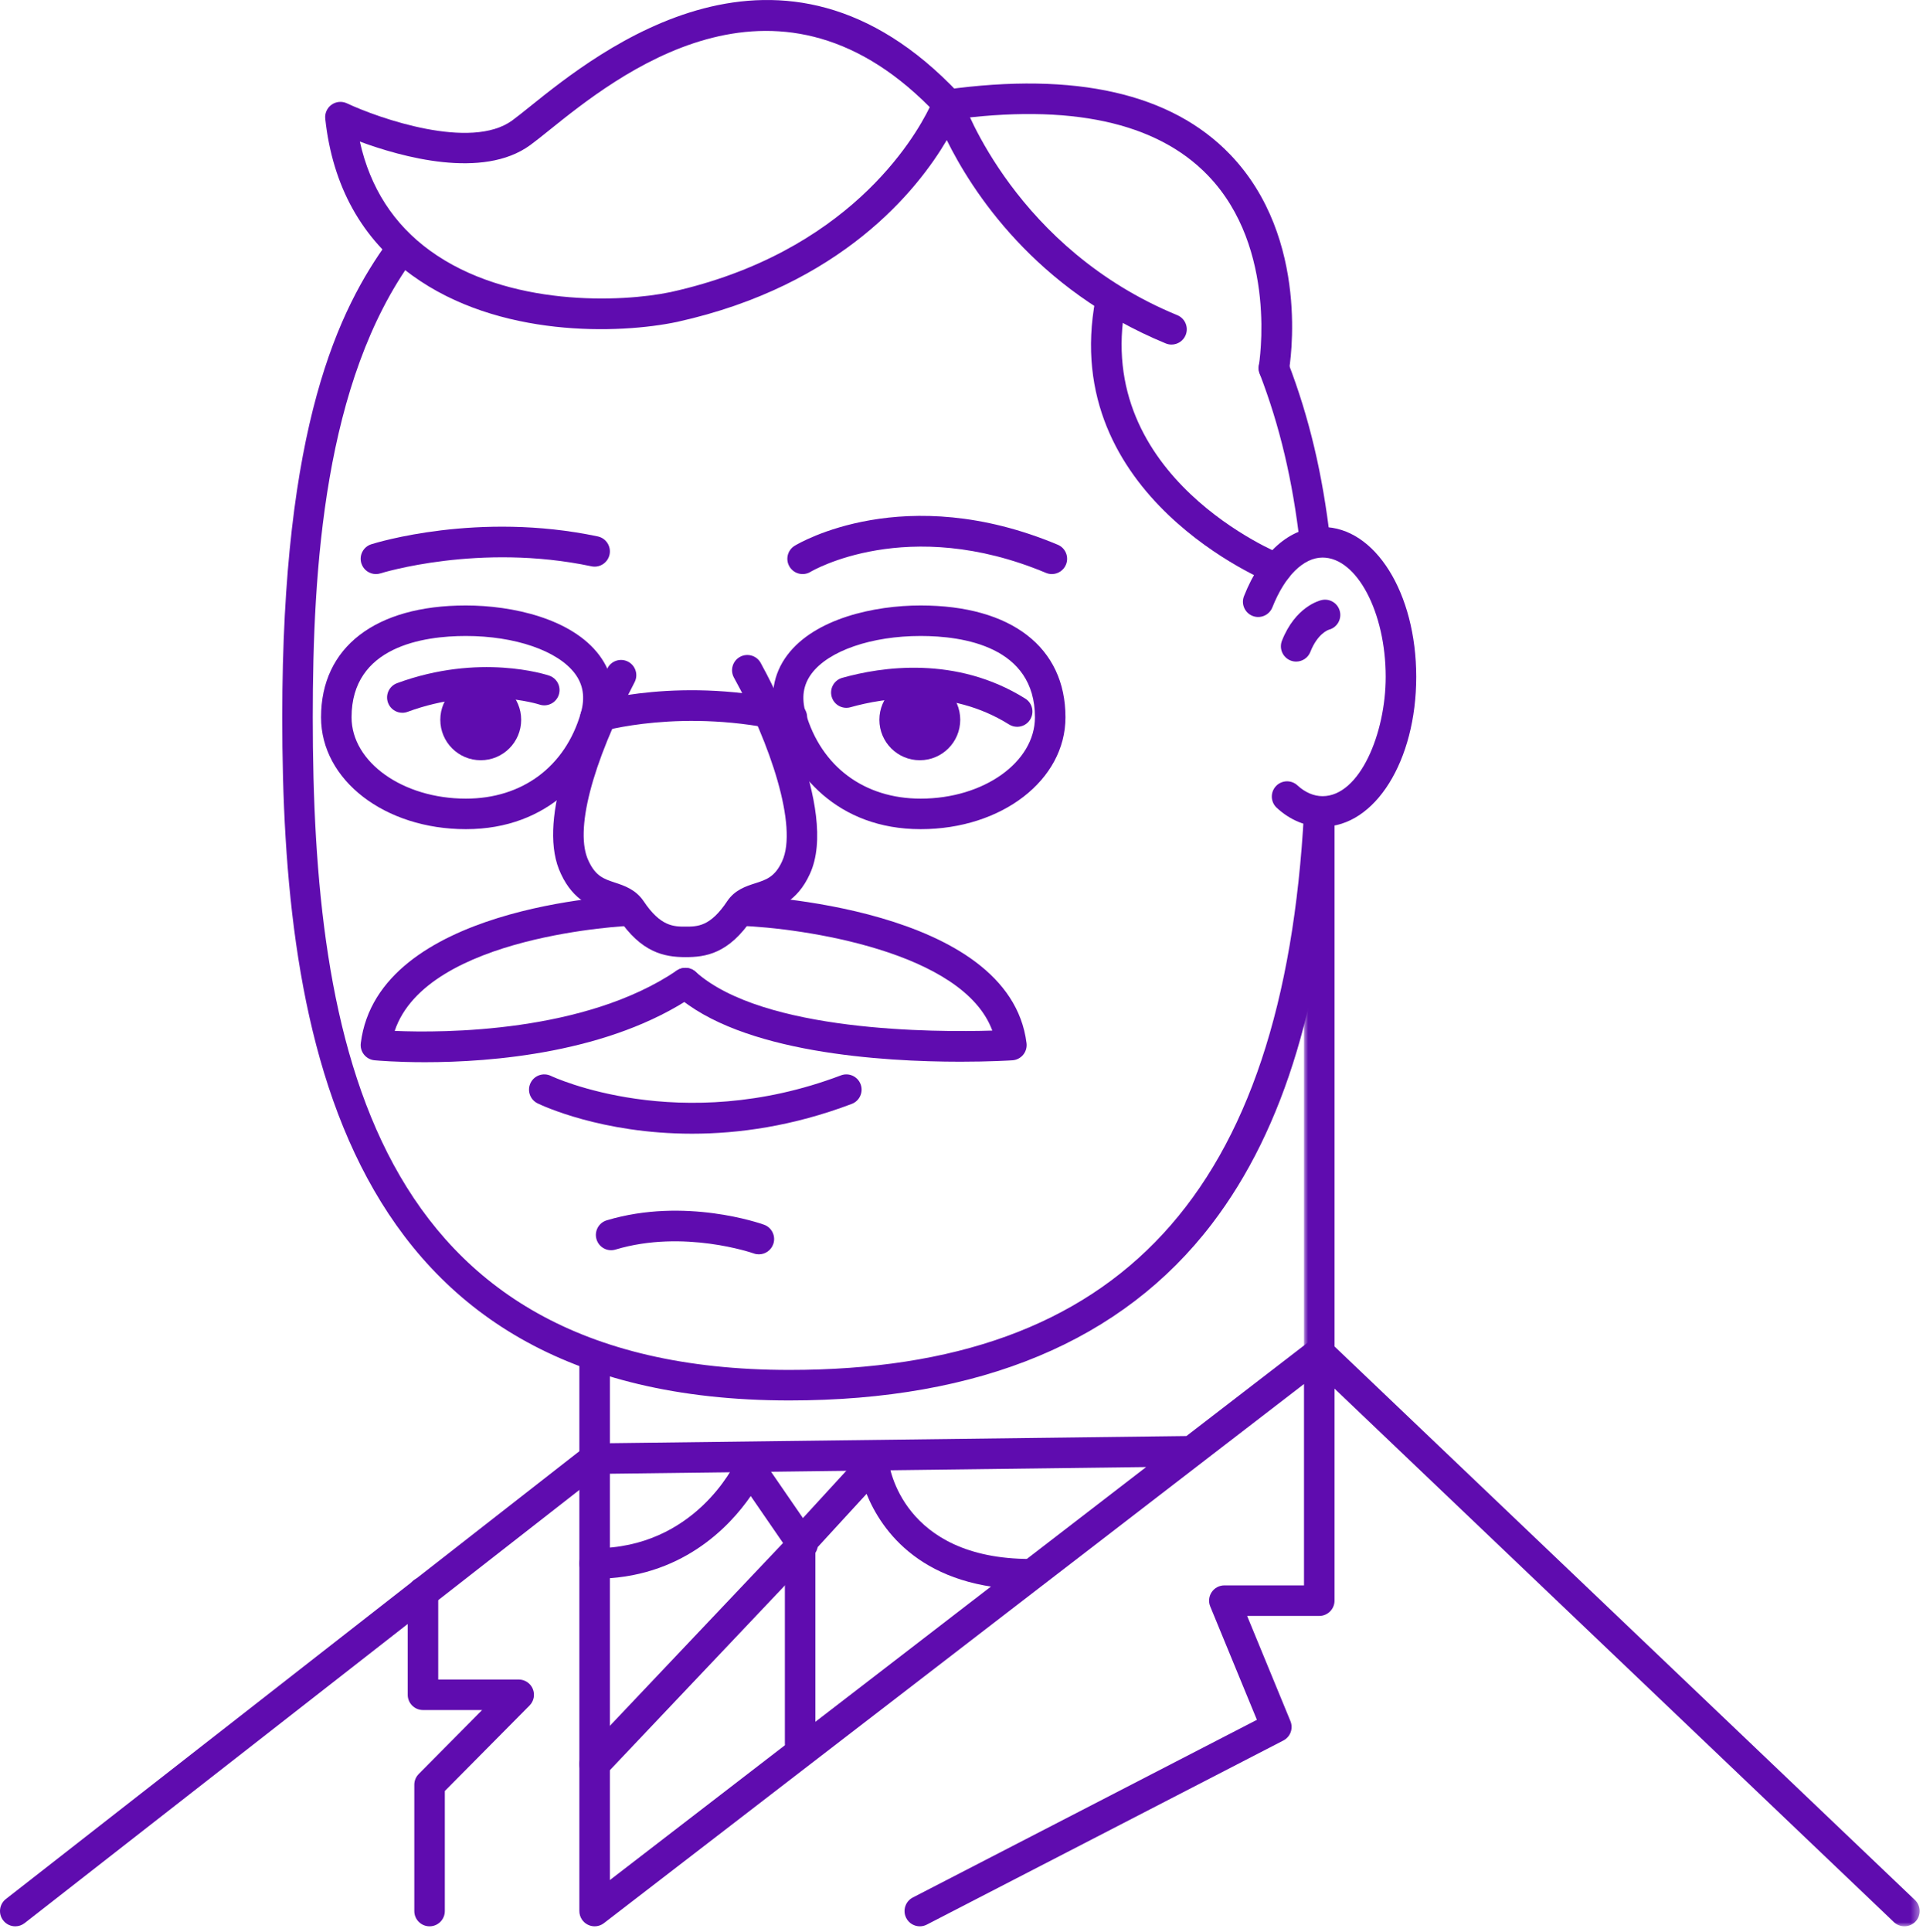
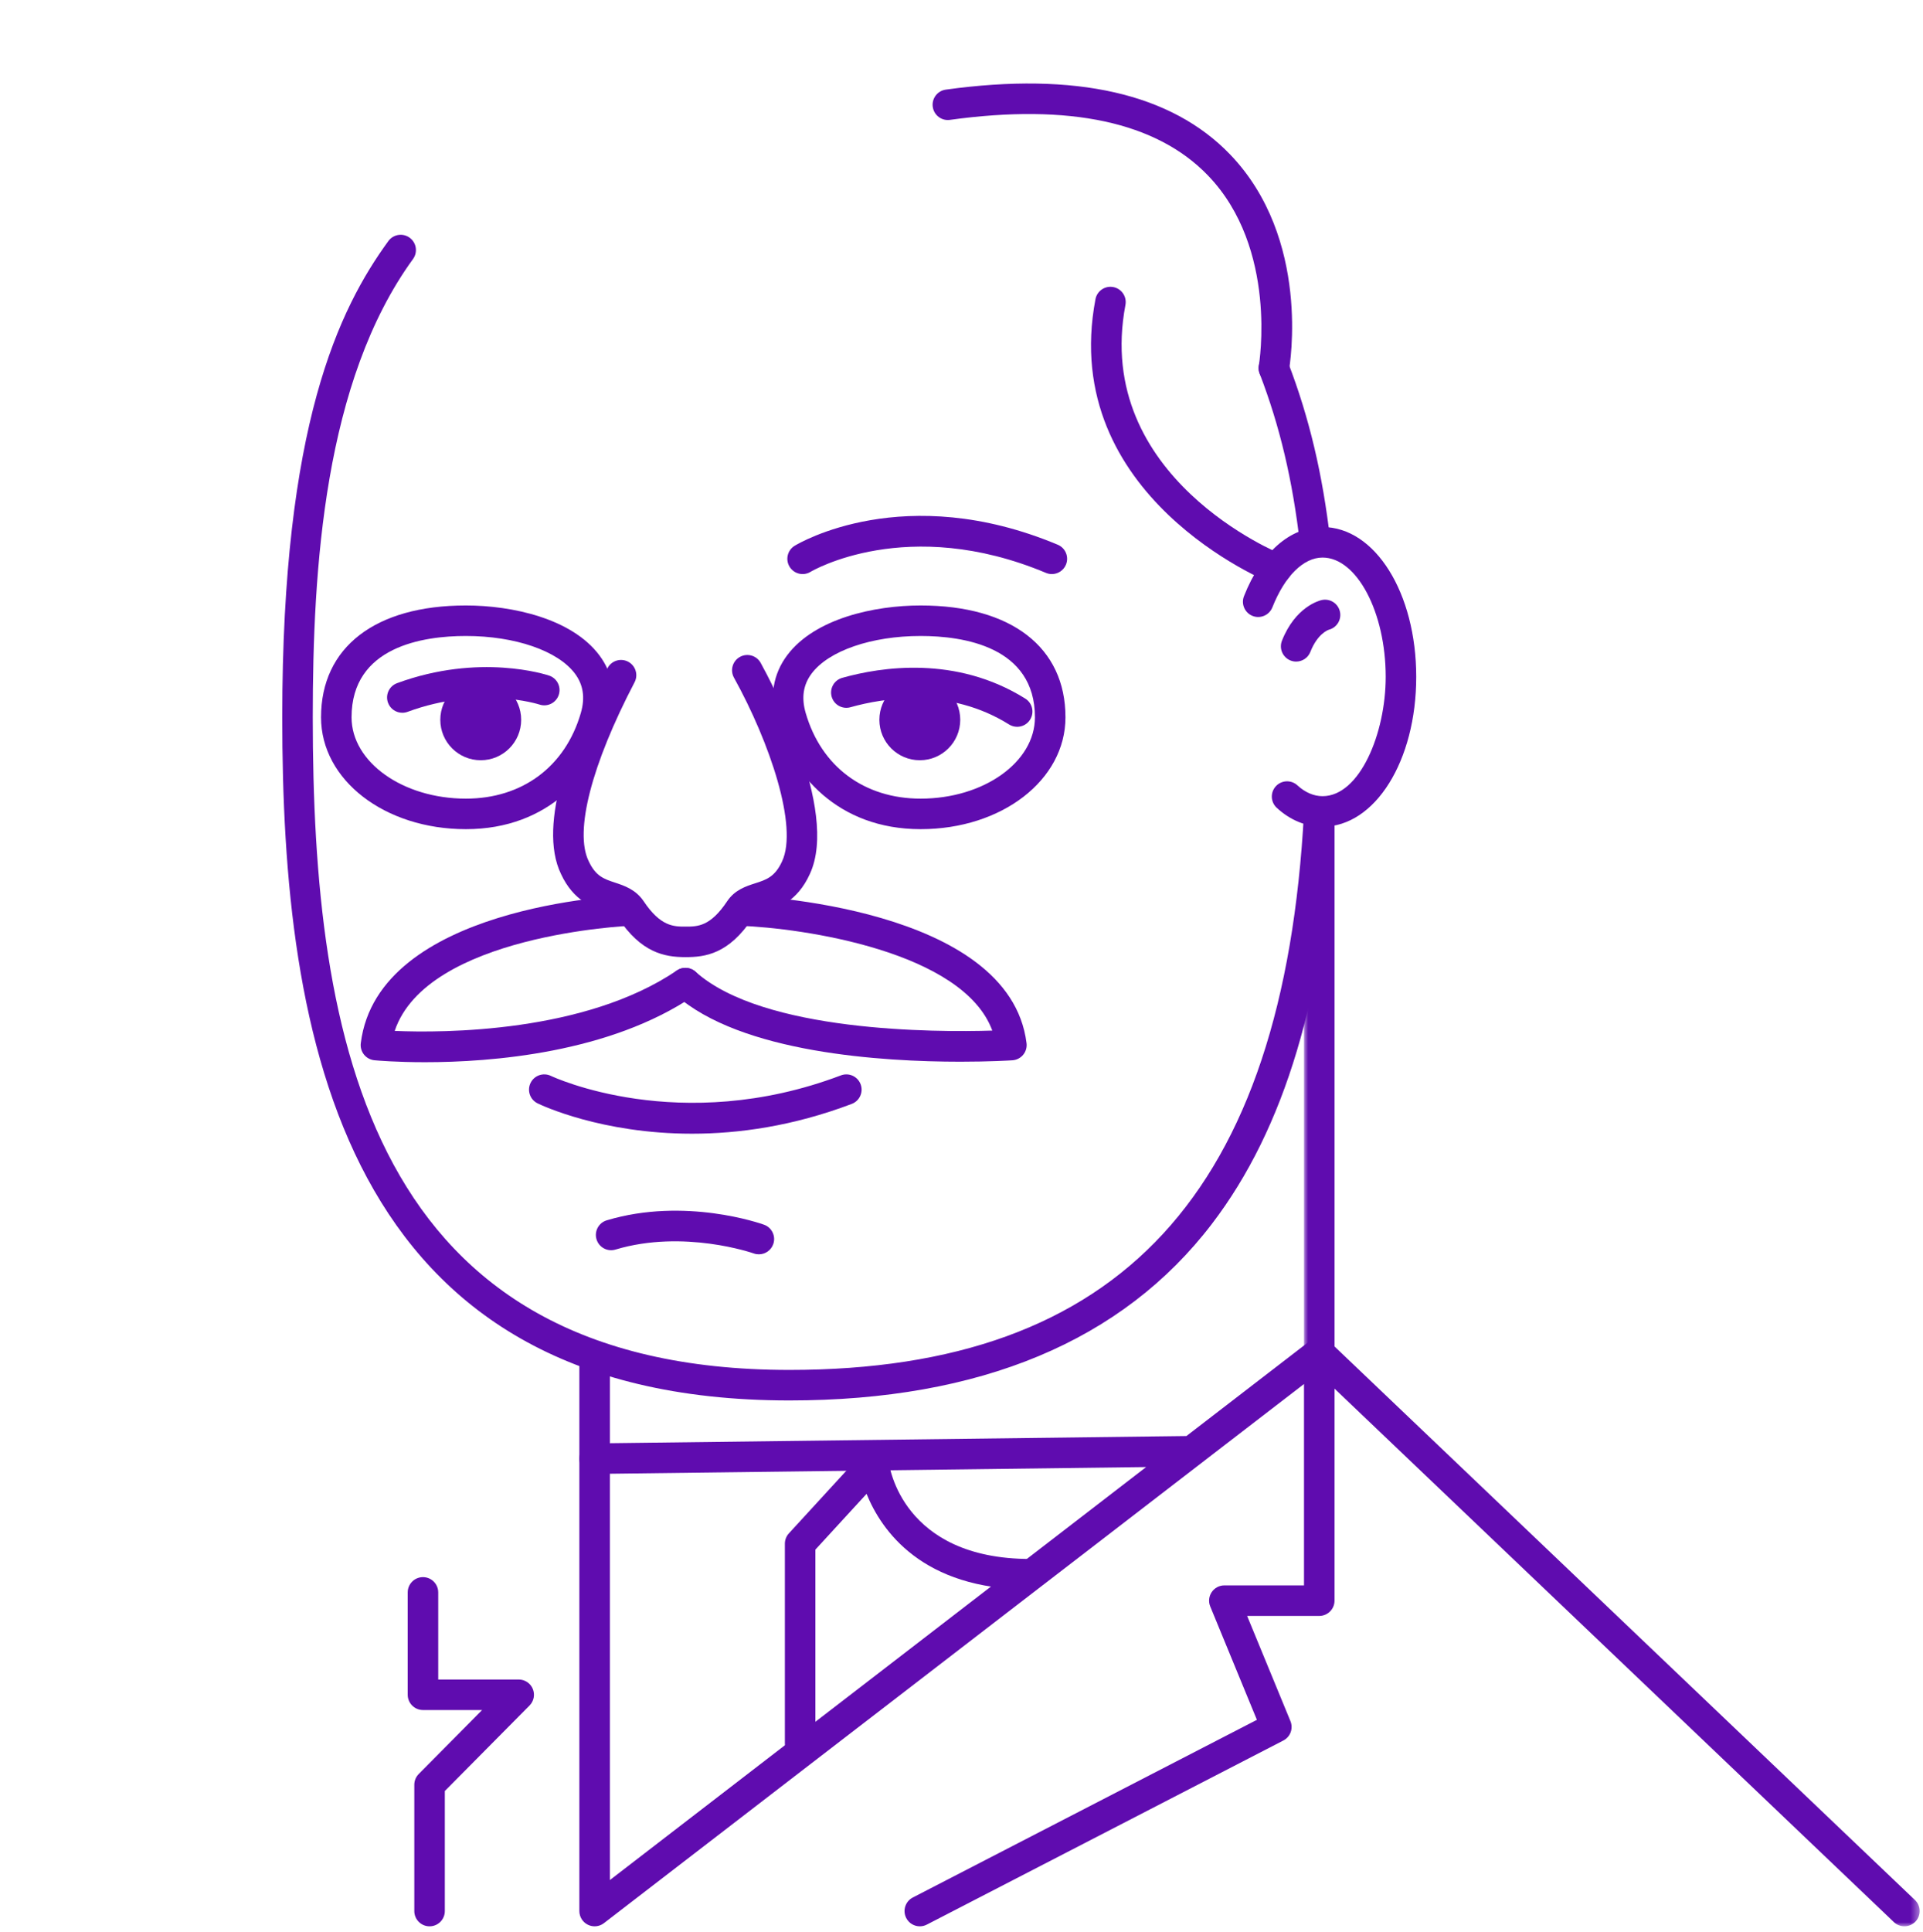
<svg xmlns="http://www.w3.org/2000/svg" xmlns:xlink="http://www.w3.org/1999/xlink" width="233px" height="234px" viewBox="0 0 233 234" version="1.1">
  <title>Group 60</title>
  <desc>Created with Sketch.</desc>
  <defs>
    <polygon id="path-1" points="-0 0.302 74.596 0.302 74.596 136.999 -0 136.999" />
  </defs>
  <g id="Page-1" stroke="none" stroke-width="1" fill="none" fill-rule="evenodd">
    <g id="Tablet-" transform="translate(-734, -1229)">
      <g id="Group-60" transform="translate(734, 1229)">
-         <path d="M1.849,233.337 C1.3,233.337 0.755,233.093 0.392,232.626 C-0.236,231.821 -0.093,230.659 0.711,230.031 L70.91,175.232 C71.715,174.604 72.876,174.746 73.504,175.551 C74.132,176.356 73.99,177.518 73.186,178.146 L2.986,232.945 C2.648,233.209 2.248,233.337 1.849,233.337" id="Fill-1" fill="#5F0CAF" />
        <g id="Group-5" transform="translate(158, 96.338)">
          <mask id="mask-2" fill="white">
            <use xlink:href="#path-1" />
          </mask>
          <g id="Clip-4" />
          <path d="M72.748,136.999 C72.289,136.999 71.83,136.83 71.473,136.488 L0.573,68.889 C0.207,68.54 -0,68.057 -0,67.551 L-0,2.151 C-0,1.13 0.828,0.302 1.849,0.302 C2.869,0.302 3.697,1.13 3.697,2.151 L3.697,66.759 L74.023,133.812 C74.763,134.517 74.79,135.687 74.086,136.426 C73.723,136.807 73.235,136.999 72.748,136.999" id="Fill-3" fill="#5F0CAF" mask="url(#mask-2)" />
        </g>
        <path d="M72.048,178.537 C71.027,178.537 70.199,177.709 70.199,176.689 L70.199,164.589 C70.199,163.569 71.027,162.74 72.048,162.74 C73.069,162.74 73.897,163.569 73.897,164.589 L73.897,176.689 C73.897,177.709 73.069,178.537 72.048,178.537" id="Fill-6" fill="#5F0CAF" />
        <path d="M95.648,169.638 C41.183,169.638 34.199,125.415 34.199,86.889 C34.199,51.438 41.068,37.438 47.052,29.202 C47.651,28.378 48.807,28.192 49.634,28.793 C50.46,29.393 50.643,30.55 50.043,31.375 C39.277,46.193 37.896,68.826 37.896,86.889 C37.896,125.98 44.757,165.941 95.648,165.941 C135.717,165.941 155.531,144.476 158.002,98.39 C158.056,97.369 158.965,96.575 159.947,96.643 C160.966,96.698 161.749,97.569 161.694,98.588 C160.521,120.46 155.664,136.704 146.842,148.249 C135.998,162.442 118.774,169.638 95.648,169.638" id="Fill-8" fill="#5F0CAF" />
        <path d="M159.346,67.537 C158.419,67.537 157.62,66.844 157.512,65.9 C156.619,58.163 155.065,51.602 152.623,45.252 C152.256,44.3 152.732,43.23 153.685,42.864 C154.639,42.499 155.707,42.974 156.075,43.925 C158.631,50.575 160.255,57.422 161.185,65.477 C161.302,66.492 160.576,67.409 159.56,67.525 C159.488,67.534 159.417,67.537 159.346,67.537" id="Fill-10" fill="#5F0CAF" />
        <path d="M160.248,100.138 C158.238,100.138 156.317,99.346 154.694,97.848 C153.944,97.156 153.897,95.986 154.59,95.236 C155.283,94.485 156.453,94.439 157.202,95.131 C158.13,95.988 159.184,96.441 160.248,96.441 C164.757,96.441 167.899,88.825 167.899,81.99 C167.899,74.156 164.395,67.538 160.248,67.538 C157.934,67.538 155.661,69.793 154.167,73.569 C153.792,74.518 152.718,74.983 151.769,74.609 C150.819,74.233 150.353,73.159 150.729,72.21 C152.832,66.891 156.302,63.841 160.248,63.841 C166.611,63.841 171.597,71.813 171.597,81.99 C171.597,92.166 166.611,100.138 160.248,100.138" id="Fill-12" fill="#5F0CAF" />
        <path d="M160.548,74.489 C160.548,74.489 158.349,74.989 157.048,78.289" id="Fill-14" fill="#5F0CAF" />
        <path d="M157.047,80.138 C156.822,80.138 156.593,80.096 156.37,80.009 C155.42,79.634 154.954,78.561 155.328,77.611 C156.941,73.521 159.816,72.76 160.138,72.686 C161.138,72.462 162.124,73.083 162.351,74.079 C162.573,75.057 161.975,76.031 161.01,76.279 C160.889,76.319 159.63,76.779 158.768,78.967 C158.482,79.694 157.784,80.138 157.047,80.138" id="Fill-16" fill="#5F0CAF" />
        <path d="M58.248,82.289 C60.954,82.289 63.148,84.483 63.148,87.189 C63.148,89.895 60.954,92.089 58.248,92.089 C55.542,92.089 53.349,89.895 53.349,87.189 C53.349,84.483 55.542,82.289 58.248,82.289" id="Fill-18" fill="#5F0CAF" />
        <path d="M111.448,82.289 C114.154,82.289 116.348,84.483 116.348,87.189 C116.348,89.895 114.154,92.089 111.448,92.089 C108.742,92.089 106.548,89.895 106.548,87.189 C106.548,84.483 108.742,82.289 111.448,82.289" id="Fill-20" fill="#5F0CAF" />
        <path d="M48.748,86.338 C47.996,86.338 47.289,85.875 47.014,85.128 C46.66,84.17 47.151,83.107 48.109,82.754 C58.104,79.072 66.2,81.724 66.54,81.838 C67.507,82.164 68.026,83.213 67.699,84.18 C67.374,85.146 66.328,85.667 65.361,85.342 C65.254,85.307 58.086,83.019 49.387,86.224 C49.177,86.301 48.96,86.338 48.748,86.338" id="Fill-22" fill="#5F0CAF" />
        <path d="M123.246,88.037 C122.912,88.037 122.573,87.947 122.268,87.757 C115.065,83.255 107.137,84.516 103.05,85.668 C102.066,85.947 101.045,85.374 100.768,84.391 C100.491,83.409 101.063,82.388 102.046,82.109 C106.719,80.791 115.817,79.365 124.227,84.621 C125.094,85.162 125.356,86.302 124.815,87.168 C124.465,87.73 123.862,88.037 123.246,88.037" id="Fill-24" fill="#5F0CAF" />
        <path d="M83.048,115.938 C80.457,115.938 77.678,115.366 74.91,111.214 C74.688,110.888 74.286,110.729 73.357,110.421 C71.819,109.914 69.497,109.147 67.973,105.869 C65.039,99.785 69.418,88.948 73.61,80.932 C74.083,80.029 75.199,79.676 76.105,80.151 C77.01,80.624 77.36,81.741 76.886,82.646 C71.671,92.618 69.588,100.708 71.314,104.287 C72.175,106.137 73.157,106.462 74.517,106.912 C75.629,107.279 77.014,107.736 77.976,109.148 C80.038,112.241 81.637,112.241 83.048,112.241 C84.528,112.241 86.059,112.241 88.11,109.164 C89.027,107.79 90.396,107.35 91.495,106.997 C92.84,106.566 93.902,106.225 94.766,104.325 C96.708,100.138 93.3,89.971 88.931,82.085 C88.437,81.191 88.759,80.066 89.652,79.572 C90.544,79.077 91.67,79.4 92.165,80.293 C93.158,82.086 101.762,98.034 98.125,105.868 C96.59,109.246 94.204,110.011 92.625,110.517 C91.834,110.771 91.377,110.929 91.187,111.214 C88.281,115.573 85.462,115.938 83.048,115.938" id="Fill-26" fill="#5F0CAF" />
        <path d="M83.851,137.327 C72.865,137.327 65.589,133.871 65.137,133.651 C64.22,133.203 63.838,132.097 64.286,131.179 C64.732,130.262 65.835,129.881 66.755,130.326 C66.909,130.399 82.344,137.664 101.893,130.261 C102.844,129.898 103.914,130.38 104.276,131.335 C104.638,132.289 104.157,133.356 103.202,133.718 C96.061,136.422 89.47,137.327 83.851,137.327" id="Fill-28" fill="#5F0CAF" />
        <path d="M91.948,151.938 C91.741,151.938 91.531,151.904 91.325,151.83 C91.23,151.795 82.852,148.879 74.579,151.36 C73.603,151.658 72.571,151.099 72.277,150.121 C71.983,149.143 72.539,148.112 73.516,147.819 C82.99,144.975 92.187,148.209 92.573,148.35 C93.534,148.695 94.033,149.754 93.687,150.714 C93.417,151.469 92.706,151.938 91.948,151.938" id="Fill-30" fill="#5F0CAF" />
        <path d="M51.486,128.666 C47.987,128.666 45.668,128.458 45.373,128.43 C44.876,128.382 44.418,128.137 44.105,127.746 C43.793,127.356 43.651,126.856 43.714,126.359 C45.785,109.793 75.034,108.49 76.278,108.442 C77.303,108.394 78.156,109.198 78.195,110.219 C78.234,111.239 77.439,112.097 76.42,112.138 C76.16,112.147 51.725,113.233 47.823,124.876 C53.75,125.126 70.881,125.109 82.009,117.559 C82.856,116.986 84.004,117.209 84.578,118.052 C85.15,118.897 84.93,120.046 84.086,120.62 C73.849,127.562 59.542,128.666 51.486,128.666" id="Fill-32" fill="#5F0CAF" />
        <path d="M116.36,128.605 C107.001,128.605 89.752,127.572 81.814,120.466 C81.053,119.786 80.989,118.617 81.671,117.856 C82.349,117.097 83.518,117.03 84.281,117.712 C92.465,125.039 113.392,125.047 120.232,124.837 C116.707,115.247 97.262,112.41 89.583,112.137 C88.562,112.101 87.764,111.245 87.8,110.224 C87.837,109.204 88.691,108.398 89.714,108.442 C91.044,108.49 122.311,109.788 124.381,126.36 C124.445,126.866 124.297,127.375 123.972,127.767 C123.648,128.16 123.176,128.401 122.669,128.434 C122.334,128.456 119.917,128.605 116.36,128.605" id="Fill-34" fill="#5F0CAF" />
        <path d="M154.647,70.738 C154.422,70.738 154.194,70.696 153.971,70.609 C153.712,70.508 128.199,60.172 132.731,36.245 C132.92,35.242 133.889,34.581 134.891,34.773 C135.894,34.963 136.553,35.93 136.364,36.933 C132.395,57.886 155.095,67.078 155.325,67.169 C156.275,67.542 156.742,68.615 156.369,69.566 C156.082,70.294 155.385,70.738 154.647,70.738" id="Fill-36" fill="#5F0CAF" />
        <path d="M154.35,46.438 C154.243,46.438 154.134,46.428 154.025,46.409 C153.021,46.23 152.351,45.272 152.528,44.268 C152.552,44.125 154.889,30.089 146.356,21.247 C140.116,14.779 129.602,12.517 115.101,14.52 C114.085,14.663 113.157,13.953 113.017,12.941 C112.877,11.93 113.583,10.997 114.595,10.857 C130.348,8.678 141.935,11.32 149.038,18.702 C158.873,28.921 156.284,44.264 156.168,44.912 C156.009,45.808 155.23,46.438 154.35,46.438" id="Fill-38" fill="#5F0CAF" />
-         <path d="M43.601,17.15 C44.84,22.726 47.692,27.161 52.107,30.364 C61.534,37.204 75.304,36.636 81.267,35.379 C102.676,30.64 110.761,16.869 112.653,12.978 C93.738,-6.069 74.722,9.205 66.533,15.784 C65.641,16.501 64.871,17.12 64.238,17.582 C58.489,21.772 48.635,19.009 43.601,17.15 M141.947,41.738 C141.712,41.738 141.474,41.693 141.245,41.598 C125.395,35.076 117.738,23.094 114.716,16.969 C111.17,22.995 101.973,34.583 82.047,38.993 C75.03,40.472 60.392,40.943 49.936,33.357 C43.835,28.931 40.294,22.549 39.41,14.388 C39.337,13.724 39.63,13.073 40.173,12.685 C40.716,12.296 41.426,12.231 42.033,12.515 C45.905,14.33 57.055,18.241 62.059,14.595 C62.637,14.172 63.362,13.589 64.217,12.902 C72.542,6.213 94.652,-11.551 116.184,11.312 C116.221,11.35 116.256,11.39 116.289,11.431 C116.436,11.614 116.543,11.817 116.611,12.029 C116.865,12.758 123.155,30.157 142.651,38.179 C143.595,38.568 144.045,39.648 143.658,40.592 C143.364,41.306 142.674,41.738 141.947,41.738" id="Fill-40" fill="#5F0CAF" />
-         <path d="M45.548,69.538 C44.763,69.538 44.035,69.035 43.786,68.247 C43.478,67.274 44.016,66.235 44.989,65.927 C45.51,65.762 57.923,61.913 72.43,64.98 C73.429,65.191 74.068,66.172 73.857,67.171 C73.646,68.17 72.659,68.809 71.666,68.598 C58.1,65.732 46.225,69.413 46.107,69.451 C45.921,69.51 45.733,69.538 45.548,69.538" id="Fill-42" fill="#5F0CAF" />
        <path d="M127.447,69.538 C127.209,69.538 126.967,69.492 126.733,69.394 C109.902,62.34 98.325,69.198 98.211,69.267 C97.338,69.799 96.2,69.523 95.67,68.651 C95.138,67.78 95.414,66.642 96.285,66.111 C96.821,65.784 109.604,58.209 128.163,65.984 C129.104,66.378 129.548,67.462 129.153,68.403 C128.856,69.112 128.17,69.538 127.447,69.538" id="Fill-44" fill="#5F0CAF" />
        <path d="M73.896,178.515 L73.896,227.733 L138.872,177.706 L73.896,178.515 Z M111.45,233.337 C110.78,233.337 110.133,232.973 109.805,232.336 C109.336,231.429 109.693,230.314 110.6,229.846 L152.292,208.325 L146.639,194.593 C146.404,194.023 146.469,193.372 146.812,192.861 C147.156,192.348 147.731,192.04 148.348,192.04 L158,192.04 L158,167.645 L73.175,232.953 C72.617,233.384 71.862,233.459 71.231,233.147 C70.599,232.836 70.199,232.193 70.199,231.489 L70.199,176.689 C70.199,175.677 71.012,174.853 72.024,174.84 L143.752,173.948 L158.72,162.424 C159.28,161.994 160.034,161.92 160.665,162.231 C161.296,162.541 161.697,163.185 161.697,163.889 L161.697,193.889 C161.697,194.91 160.869,195.738 159.848,195.738 L151.109,195.738 L156.357,208.485 C156.722,209.372 156.348,210.391 155.496,210.831 L112.295,233.131 C112.025,233.271 111.735,233.337 111.45,233.337 L111.45,233.337 Z" id="Fill-46" fill="#5F0CAF" />
-         <path d="M72.048,215.537 C71.591,215.537 71.134,215.369 70.777,215.03 C70.035,214.328 70.004,213.159 70.706,212.417 L94.877,186.905 L90.963,181.216 C88.391,184.94 82.496,191.238 72.048,191.238 C71.027,191.238 70.199,190.41 70.199,189.389 C70.199,188.369 71.027,187.541 72.048,187.541 C84.147,187.541 88.97,177.446 89.17,177.017 C89.449,176.415 90.03,176.006 90.693,175.95 C91.348,175.903 91.996,176.195 92.371,176.742 L98.771,186.042 C99.266,186.761 99.191,187.726 98.59,188.361 L73.39,214.96 C73.027,215.345 72.537,215.537 72.048,215.537" id="Fill-48" fill="#5F0CAF" />
        <path d="M96.948,213.037 C95.927,213.037 95.099,212.209 95.099,211.189 L95.099,186.988 C95.099,186.525 95.273,186.079 95.586,185.738 L104.486,176.04 C104.976,175.506 105.736,175.31 106.422,175.531 C107.111,175.757 107.605,176.363 107.685,177.083 C107.743,177.555 109.301,188.84 124.848,188.84 C125.869,188.84 126.697,189.668 126.697,190.689 C126.697,191.709 125.869,192.537 124.848,192.537 C111.734,192.537 106.799,185.393 104.997,180.952 L98.797,187.708 L98.797,211.189 C98.797,212.209 97.969,213.037 96.948,213.037" id="Fill-50" fill="#5F0CAF" />
        <path d="M52.048,233.337 C51.027,233.337 50.199,232.509 50.199,231.488 L50.199,216.189 C50.199,215.701 50.392,215.233 50.735,214.888 L58.414,207.138 L51.248,207.138 C50.228,207.138 49.4,206.31 49.4,205.289 L49.4,192.889 C49.4,191.868 50.228,191.04 51.248,191.04 C52.269,191.04 53.097,191.868 53.097,192.889 L53.097,203.441 L62.849,203.441 C63.595,203.441 64.268,203.889 64.555,204.578 C64.842,205.267 64.687,206.061 64.162,206.59 L53.897,216.949 L53.897,231.488 C53.897,232.509 53.069,233.337 52.048,233.337" id="Fill-52" fill="#5F0CAF" />
        <path d="M56.448,77.037 C51.275,77.037 42.596,78.317 42.596,86.889 C42.596,92.322 48.81,96.74 56.448,96.74 C63.283,96.74 68.489,92.865 70.373,86.374 L70.373,86.373 C70.914,84.516 70.678,82.95 69.655,81.585 C67.582,78.823 62.398,77.037 56.448,77.037 M56.448,100.438 C46.607,100.438 38.899,94.487 38.899,86.889 C38.899,78.406 45.46,73.341 56.448,73.341 C62.076,73.341 69.278,74.924 72.612,79.365 C74.333,81.659 74.786,84.439 73.924,87.404 C72.094,93.704 66.543,100.438 56.448,100.438" id="Fill-54" fill="#5F0CAF" />
        <path d="M111.548,77.037 C105.598,77.037 100.414,78.823 98.342,81.585 C97.318,82.95 97.083,84.516 97.623,86.371 C97.624,86.373 97.624,86.373 97.624,86.374 C99.509,92.865 104.714,96.74 111.548,96.74 C119.186,96.74 125.4,92.322 125.4,86.889 C125.4,78.317 116.721,77.037 111.548,77.037 M111.548,100.438 C101.454,100.438 95.903,93.707 94.074,87.406 C93.21,84.439 93.663,81.659 95.384,79.365 C98.718,74.924 105.919,73.341 111.548,73.341 C122.536,73.341 129.097,78.406 129.097,86.889 C129.097,94.487 121.389,100.438 111.548,100.438" id="Fill-56" fill="#5F0CAF" />
-         <path d="M95.95,88.738 C95.807,88.738 95.663,88.721 95.518,88.687 C82.816,85.653 72.79,88.627 72.689,88.656 C71.707,88.954 70.68,88.404 70.382,87.429 C70.084,86.454 70.63,85.422 71.604,85.122 C72.049,84.985 82.647,81.812 96.378,85.091 C97.371,85.328 97.983,86.325 97.746,87.318 C97.544,88.167 96.786,88.738 95.95,88.738" id="Fill-58" fill="#5F0CAF" />
      </g>
    </g>
  </g>
</svg>